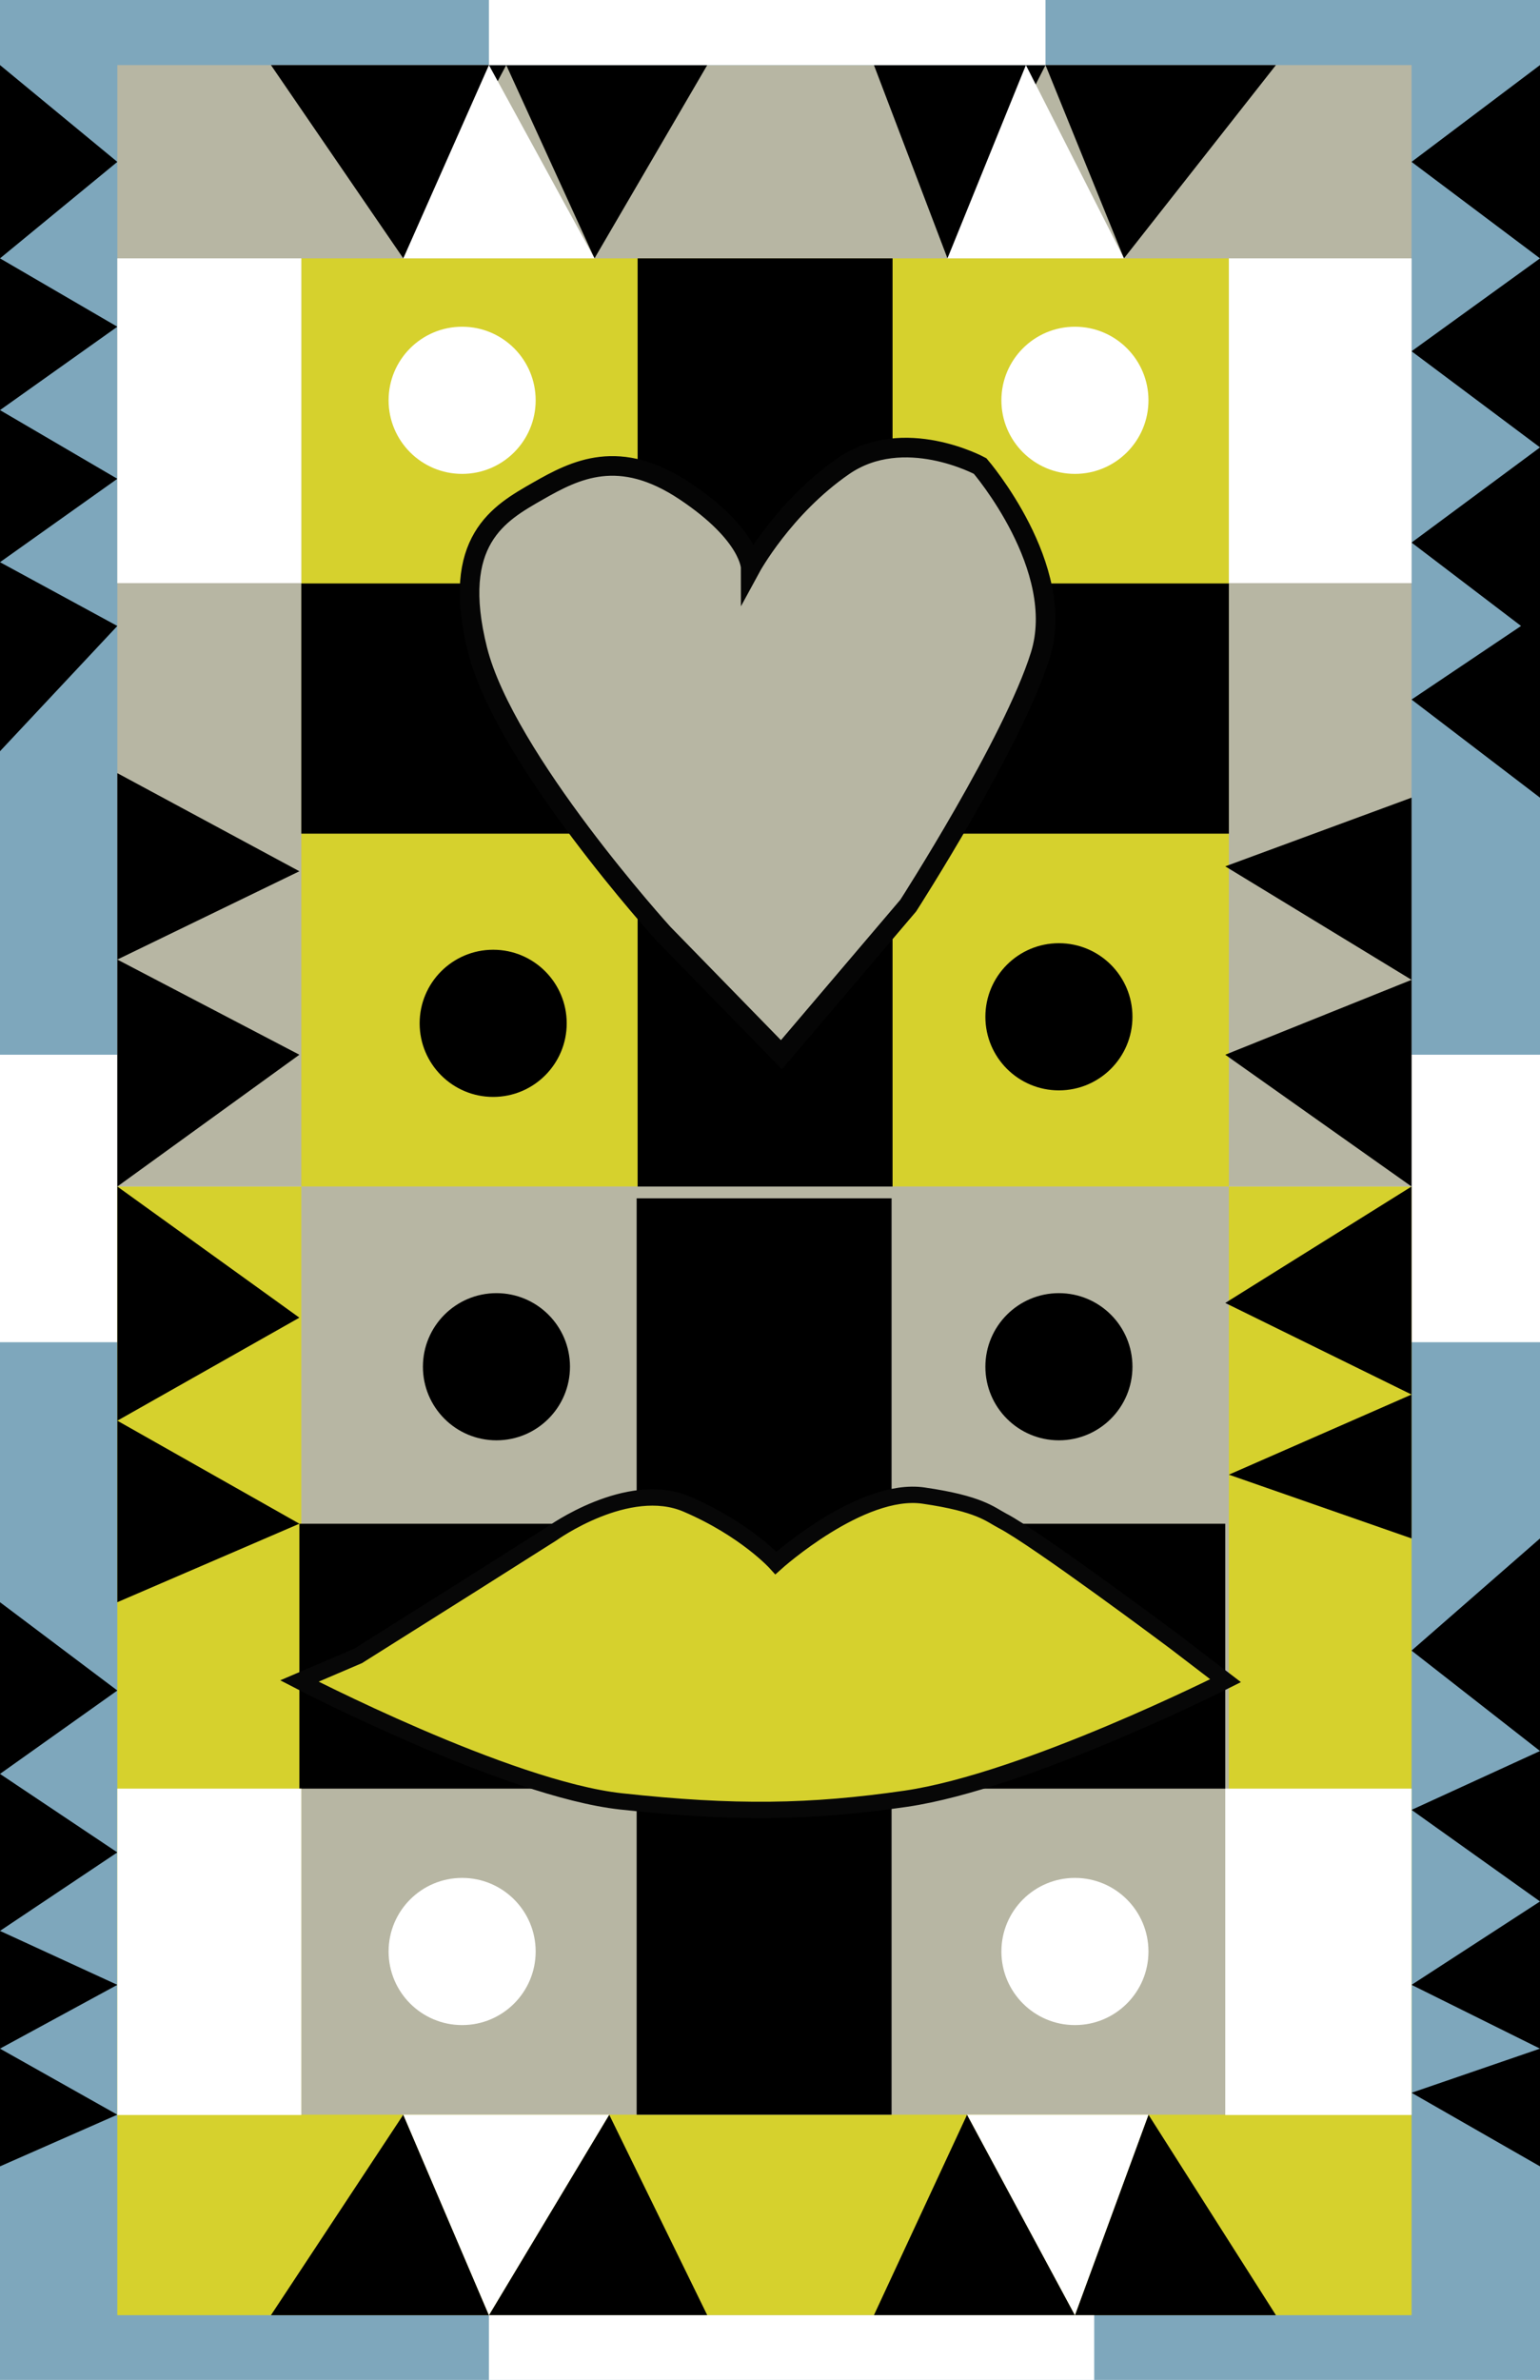
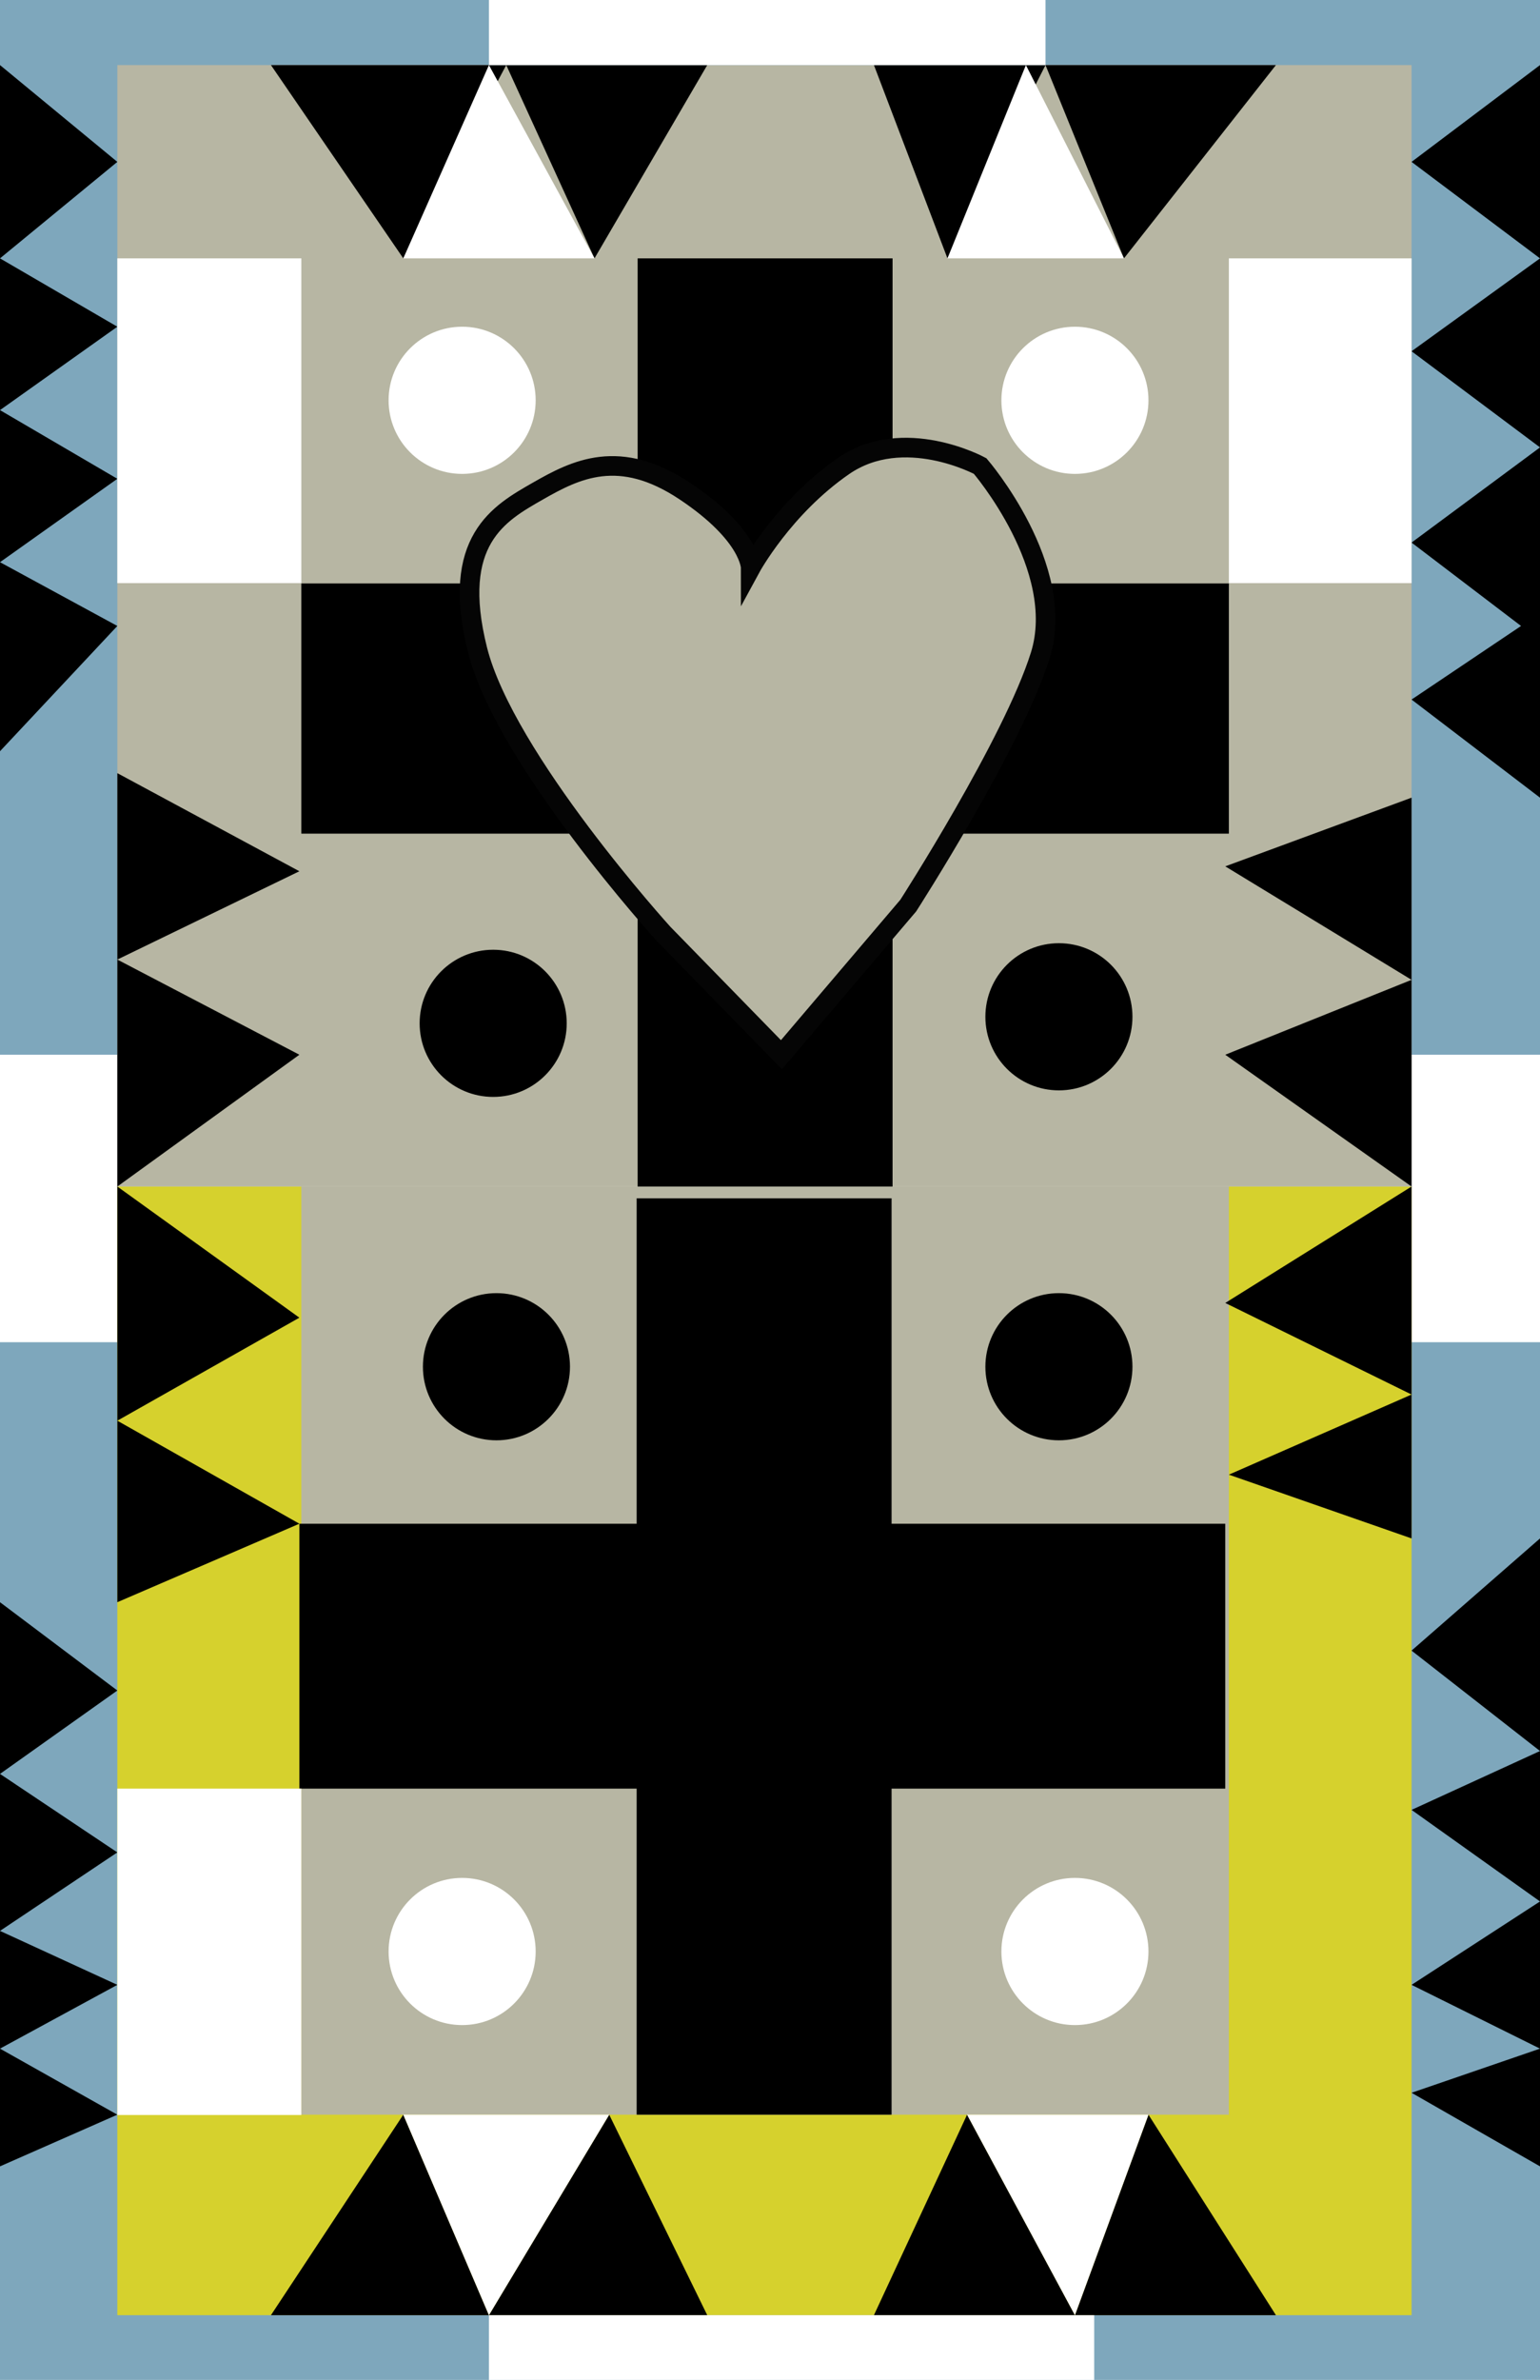
<svg xmlns="http://www.w3.org/2000/svg" version="1.1" id="Calque_1" x="0px" y="0px" viewBox="0 0 471.2 727.7" style="enable-background:new 0 0 471.2 727.7;" xml:space="preserve">
  <style type="text/css">
	.st0{fill:#7EA7BC;}
	.st1{fill:#FFFFFF;}
	.st2{fill:#D6D12D;}
	.st3{fill:#B7B6A3;}
	.st4{fill:#B7B6A3;stroke:#050505;stroke-width:6;stroke-miterlimit:10;}
	.st5{fill:#D6D12D;stroke:#070707;stroke-width:5;stroke-miterlimit:10;}
</style>
  <rect y="-0.2" class="st0" width="471.2" height="727.9" />
  <rect y="322.5" class="st1" width="471.2" height="87.9" />
  <rect x="35.9" y="362.8" class="st2" width="396" height="345.1" />
  <rect x="35.9" y="19.9" class="st3" width="396" height="342.9" />
-   <rect x="92.2" y="79" class="st2" width="283.8" height="283.8" />
  <rect x="195.1" y="79" width="78" height="284.7" />
  <rect x="92.2" y="178.4" width="283.8" height="76.5" />
  <path class="st4" d="M229.7,173.6c0,0,0-10-20.1-23.4c-20.1-13.4-33.4-6.7-45.1,0c-11.7,6.7-26.8,15-18.4,48.5  c8.4,33.4,56.8,86.7,56.8,86.7l36.2,37.1l38.8-45.6c0,0,32-49.7,40.4-76.5c8.4-26.8-18.4-57.9-18.4-57.9s-23.4-12.7-41.8,0  C239.7,155.2,229.7,173.6,229.7,173.6z" />
  <rect x="92.2" y="362.8" class="st3" width="283.8" height="283.8" />
  <rect x="194.8" y="366.4" width="78" height="280.2" />
  <rect x="91.6" y="465.9" width="283.3" height="81" />
-   <path class="st5" d="M237.4,477.9c0,0-9.3-10.3-27.3-18s-41.2,9-41.2,9l-24.5,15.5l-34.8,21.9l-18,7.7c0,0,63.6,33,98.4,36.8  s58,3.4,87.1-0.8c37-5.4,97.9-36.1,97.9-36.1l-15.7-12c0,0-42.3-31.6-52.6-36.9c-3.8-2-6.9-5.2-24.1-7.7  C263.4,454.5,237.4,477.9,237.4,477.9z" />
  <polygon points="35.9,362.8 91.6,322.5 35.9,293.4 91.6,266.4 35.9,236.4 " />
  <polygon points="431.9,362.8 374.9,322.5 431.9,299.6 374.9,264.9 431.9,243.9 " />
  <polygon points="35.9,362.8 91.6,402.9 35.9,434.4 91.6,465.9 35.9,489.9 " />
  <polygon points="431.9,362.8 374.9,398.4 431.9,426.4 376,450.9 431.9,470.4 " />
  <polygon points="82.9,19.9 123.4,79 154.9,19.9 181.9,79 216.4,19.9 " />
  <polygon points="390.4,19.9 343.9,79 319.9,19.9 289.9,79 267.4,19.9 " />
  <polygon points="82.9,707.9 123.4,646.6 149.6,707.9 186.4,646.6 216.4,707.9 " />
  <polygon points="390.4,707.9 351.4,646.6 328.9,707.9 295.9,646.6 267.4,707.9 " />
  <polygon points="471.2,19.9 431.9,49.5 471.2,79 431.9,107.4 471.2,136.8 431.9,165.9 465.4,191.4 431.9,213.9 471.2,243.9 " />
  <polygon points="471.2,470.4 431.9,504.7 471.2,535.4 431.9,553.4 471.2,581.4 431.9,606.9 471.2,626.4 431.9,639.9 471.2,662.4 " />
  <polygon points="0,19.9 35.9,49.5 0,79 35.9,99.9 0,125.4 35.9,146.4 0,171.9 35.9,191.4 0,229.7 " />
  <polygon points="0,489.9 35.9,516.9 0,542.4 35.9,566.4 0,590.4 35.9,606.9 0,626.4 35.9,646.6 0,662.4 " />
  <rect x="149.6" class="st1" width="170.3" height="19.9" />
  <rect x="149.6" y="707.9" class="st1" width="185.2" height="19.9" />
  <circle class="st1" cx="141.4" cy="122.4" r="22.5" />
  <circle class="st1" cx="141.4" cy="596.7" r="22.5" />
  <circle class="st1" cx="328.9" cy="122.4" r="22.5" />
  <circle class="st1" cx="328.9" cy="596.7" r="22.5" />
  <circle cx="151.9" cy="417.9" r="22.5" />
  <circle cx="150.9" cy="312.9" r="22.5" />
  <circle cx="324" cy="417.9" r="22.5" />
  <circle cx="324" cy="310.9" r="22.5" />
  <rect x="35.9" y="79" class="st1" width="56.3" height="99.3" />
  <rect x="376" y="79" class="st1" width="55.9" height="99.3" />
  <rect x="35.9" y="546.9" class="st1" width="56.3" height="99.8" />
-   <rect x="374.9" y="546.9" class="st1" width="57" height="99.8" />
  <polygon class="st1" points="123.4,646.6 186.4,646.6 149.6,707.9 " />
  <polygon class="st1" points="295.9,646.6 351.4,646.6 328.9,707.9 " />
  <polygon class="st1" points="313.9,19.9 289.9,79 343.9,79 " />
  <polygon class="st1" points="149.6,19.9 123.4,79 181.9,79 " />
</svg>